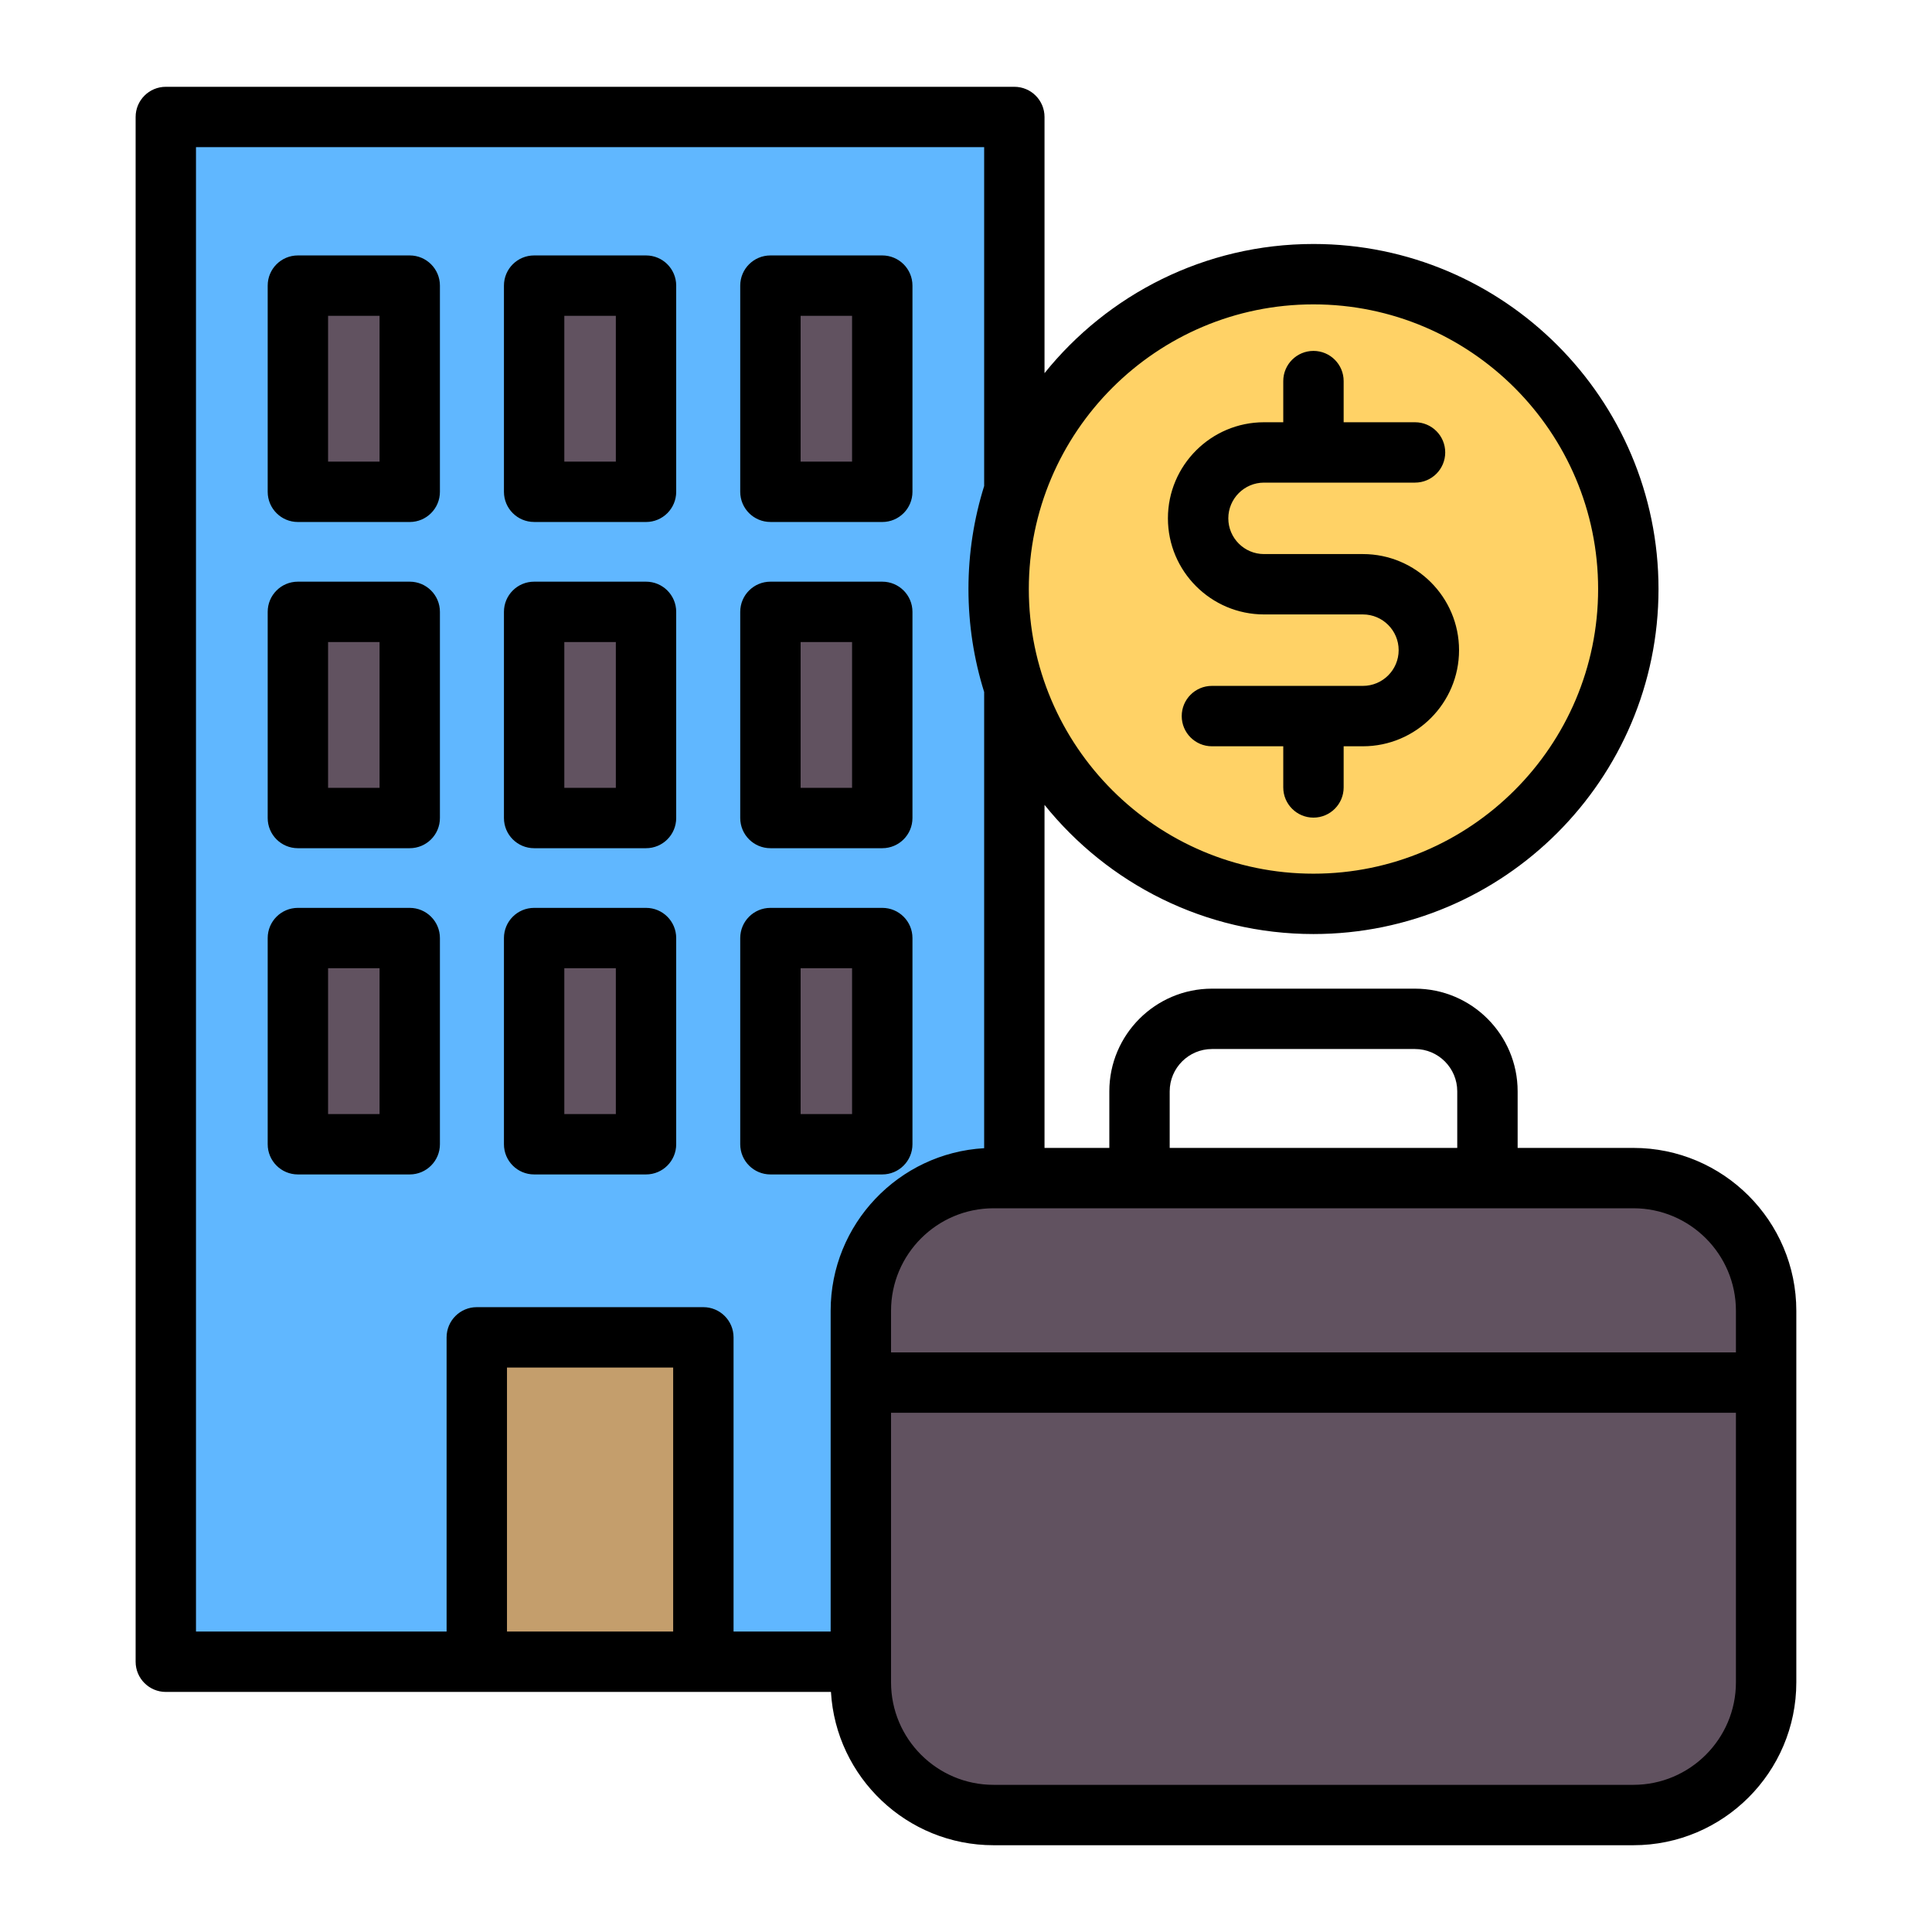
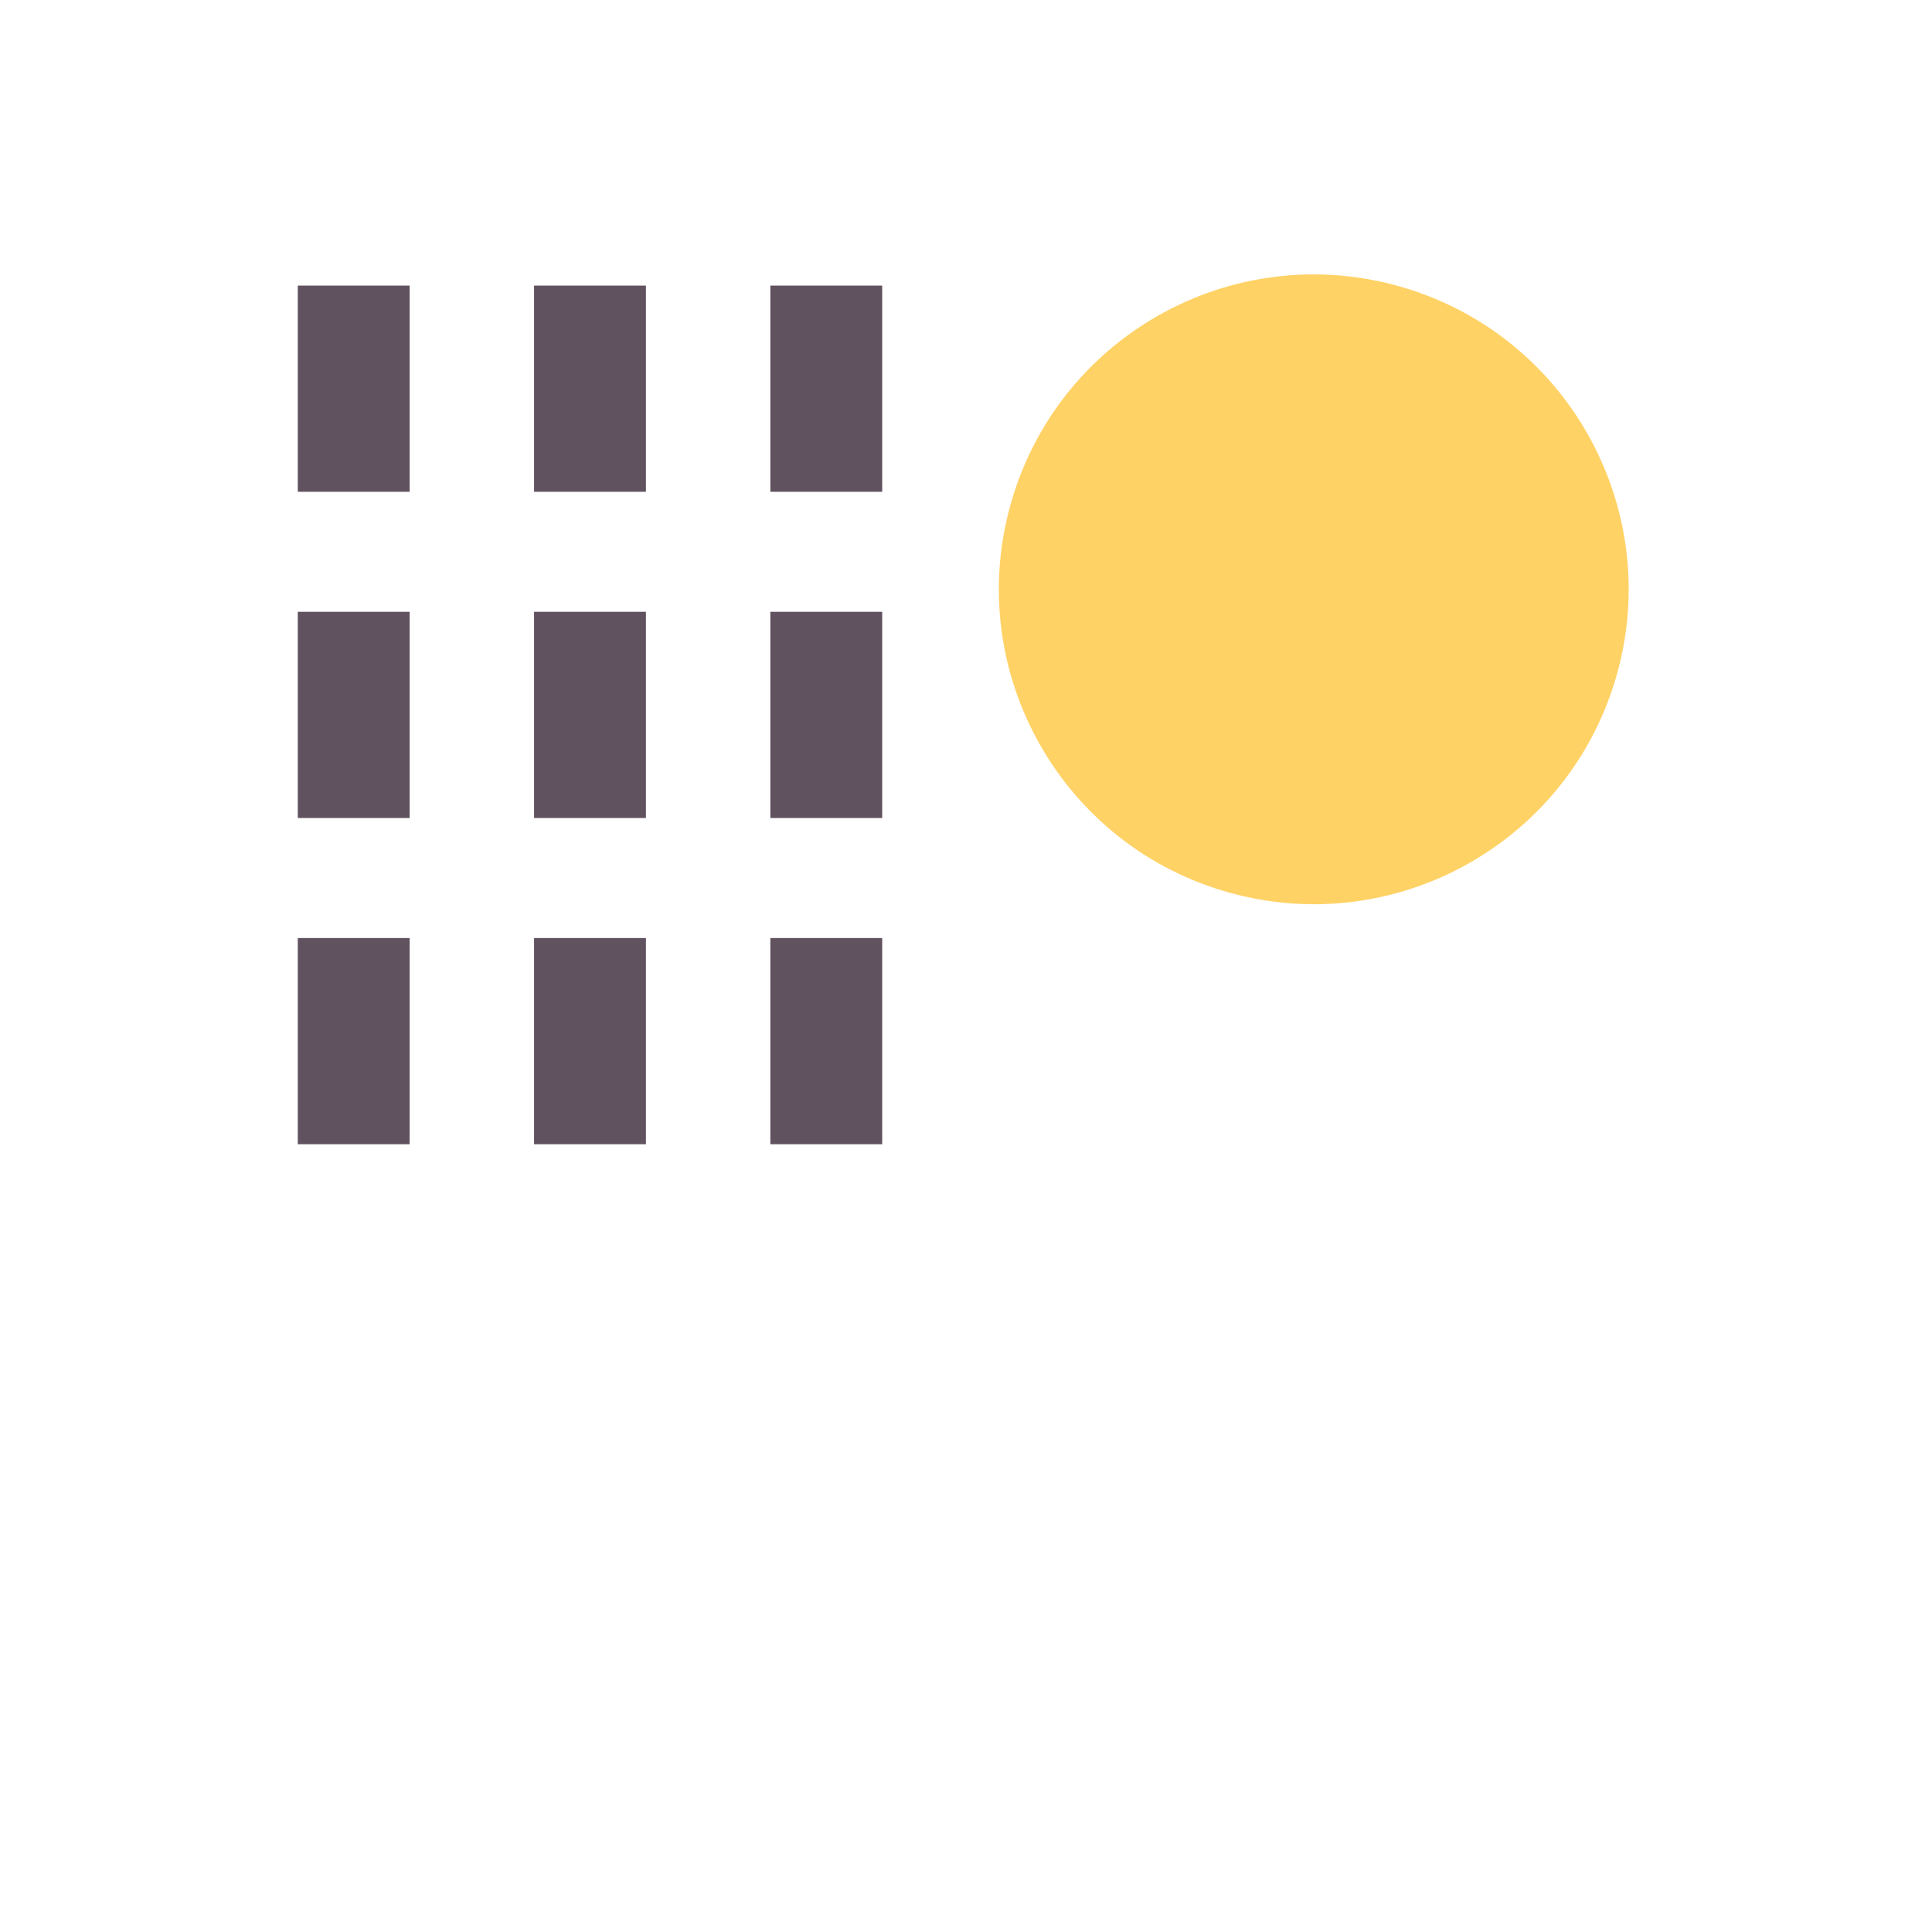
<svg xmlns="http://www.w3.org/2000/svg" width="70" height="70" viewBox="0 0 70 70" fill="none">
-   <path fill-rule="evenodd" clip-rule="evenodd" d="M6.008 4.238H36.752V60.208H6.008V4.238Z" fill="#60B7FF" />
-   <path fill-rule="evenodd" clip-rule="evenodd" d="M17.273 48.453H25.482V60.207H17.273V48.453Z" fill="#C49E6C" />
  <path fill-rule="evenodd" clip-rule="evenodd" d="M10.789 10.348H14.842V17.818H10.789V10.348ZM10.789 33.987H14.842V41.457H10.789V33.987ZM27.911 33.987H31.964V41.457H27.911V33.987ZM19.35 33.987H23.403V41.457H19.35V33.987ZM10.789 22.167H14.842V29.638H10.789V22.167ZM27.911 22.167H31.964V29.638H27.911V22.167ZM19.35 22.167H23.403V29.638H19.35V22.167ZM27.911 10.348H31.964V17.818H27.911V10.348ZM19.35 10.348H23.403V17.818H19.35V10.348Z" fill="#615260" />
-   <path fill-rule="evenodd" clip-rule="evenodd" d="M35.995 42.684H59.18C61.824 42.684 63.988 44.847 63.988 47.491V60.953C63.988 63.598 61.824 65.761 59.18 65.761H35.995C33.351 65.761 31.188 63.598 31.188 60.953V47.491C31.188 44.847 33.351 42.684 35.995 42.684Z" fill="#615260" />
  <path d="M58.517 24.66C60.344 18.631 56.937 12.262 50.908 10.435C44.879 8.608 38.51 12.015 36.683 18.044C34.856 24.073 38.263 30.442 44.292 32.269C50.321 34.096 56.69 30.69 58.517 24.66Z" fill="#FFD266" />
-   <path fill-rule="evenodd" clip-rule="evenodd" d="M42.316 18.78C42.316 16.861 43.878 15.299 45.798 15.299H46.495V13.807C46.495 13.203 46.986 12.714 47.589 12.714C48.193 12.714 48.683 13.203 48.683 13.807V15.299H51.269C51.874 15.299 52.363 15.788 52.363 16.392C52.363 16.997 51.874 17.486 51.269 17.486H45.798C45.084 17.486 44.504 18.067 44.504 18.781C44.504 19.494 45.084 20.075 45.798 20.075H49.381C51.301 20.075 52.864 21.637 52.864 23.557C52.864 25.477 51.301 27.039 49.381 27.039H48.683V28.53C48.683 29.134 48.193 29.624 47.589 29.624C46.986 29.624 46.495 29.134 46.495 28.53V27.039H43.91C43.306 27.039 42.816 26.549 42.816 25.945C42.816 25.341 43.306 24.851 43.91 24.851H49.381C50.095 24.851 50.676 24.271 50.676 23.557C50.676 22.843 50.095 22.262 49.381 22.262H45.798C43.879 22.262 42.316 20.7 42.316 18.78ZM59.181 64.668H35.998C33.95 64.668 32.284 63.002 32.284 60.954V51.187H62.896V60.954C62.896 63.002 61.229 64.668 59.181 64.668ZM24.39 59.114H18.369V49.548H24.39V59.114ZM7.101 5.332V59.114H16.181V48.455C16.181 47.85 16.672 47.361 17.274 47.361H25.485C26.087 47.361 26.578 47.85 26.578 48.455V59.114H30.096V47.492C30.096 44.352 32.561 41.778 35.658 41.601V25.073C35.289 23.893 35.089 22.64 35.089 21.341C35.089 20.042 35.289 18.789 35.658 17.609V5.332H7.101ZM47.589 11.028C41.903 11.028 37.276 15.654 37.276 21.341C37.276 27.028 41.903 31.655 47.589 31.655C53.276 31.655 57.903 27.028 57.903 21.341C57.903 15.654 53.276 11.028 47.589 11.028ZM42.38 39.541C42.38 38.696 43.068 38.008 43.913 38.008H51.267C52.112 38.008 52.799 38.696 52.799 39.541V41.591H42.38V39.541ZM62.896 47.492V49H32.284V47.492C32.284 45.444 33.95 43.778 35.998 43.778H59.181C61.229 43.778 62.896 45.444 62.896 47.492ZM59.181 41.591H54.987V39.541C54.987 37.489 53.319 35.821 51.267 35.821H43.913C41.862 35.821 40.193 37.489 40.193 39.541V41.591H37.845V29.162C40.138 32.013 43.654 33.842 47.589 33.842C54.483 33.842 60.091 28.234 60.091 21.341C60.091 14.448 54.483 8.84 47.589 8.84C43.654 8.84 40.138 10.669 37.845 13.52V4.238C37.845 3.634 37.356 3.145 36.752 3.145H6.008C5.404 3.145 4.914 3.634 4.914 4.238V60.208C4.914 60.812 5.404 61.302 6.008 61.302H30.107C30.287 64.395 32.861 66.856 35.998 66.856H59.181C62.437 66.856 65.084 64.208 65.084 60.954V47.492C65.084 44.238 62.437 41.591 59.181 41.591ZM20.446 11.442H22.313V16.725H20.446V11.442ZM19.353 18.912C18.748 18.912 18.259 18.423 18.259 17.819V10.348C18.259 9.744 18.748 9.255 19.353 9.255H23.407C24.011 9.255 24.5 9.744 24.5 10.348V17.819C24.5 18.423 24.011 18.913 23.407 18.913H19.353V18.912ZM20.446 23.262H22.313V28.545H20.446V23.262ZM19.353 30.732C18.748 30.732 18.259 30.243 18.259 29.638V22.168C18.259 21.564 18.748 21.075 19.353 21.075H23.407C24.011 21.075 24.5 21.564 24.5 22.168V29.638C24.5 30.243 24.011 30.732 23.407 30.732H19.353ZM29.008 35.081H30.872V40.365H29.008V35.081ZM27.914 42.552C27.31 42.552 26.82 42.062 26.82 41.458V33.988C26.82 33.383 27.31 32.894 27.914 32.894H31.966C32.571 32.894 33.06 33.383 33.06 33.988V41.458C33.06 42.062 32.571 42.552 31.966 42.552H27.914ZM13.752 16.725H11.887V11.442H13.752V16.725ZM14.845 9.255C15.449 9.255 15.939 9.744 15.939 10.348V17.819C15.939 18.423 15.449 18.913 14.845 18.913H10.793C10.188 18.913 9.699 18.423 9.699 17.819V10.348C9.699 9.744 10.188 9.255 10.793 9.255H14.845ZM13.752 28.545H11.887V23.262H13.752V28.545ZM14.845 21.075C15.449 21.075 15.939 21.564 15.939 22.168V29.639C15.939 30.243 15.449 30.732 14.845 30.732H10.793C10.188 30.732 9.699 30.243 9.699 29.639V22.168C9.699 21.564 10.188 21.075 10.793 21.075H14.845ZM20.446 35.081H22.313V40.365H20.446V35.081ZM19.353 42.552C18.748 42.552 18.259 42.062 18.259 41.458V33.988C18.259 33.383 18.748 32.894 19.353 32.894H23.407C24.011 32.894 24.5 33.383 24.5 33.988V41.458C24.5 42.062 24.011 42.552 23.407 42.552H19.353ZM13.752 40.365H11.887V35.081H13.752V40.365ZM14.845 32.894C15.449 32.894 15.939 33.384 15.939 33.988V41.458C15.939 42.062 15.449 42.552 14.845 42.552H10.793C10.188 42.552 9.699 42.062 9.699 41.458V33.988C9.699 33.384 10.188 32.894 10.793 32.894H14.845ZM29.008 23.262H30.872V28.545H29.008V23.262ZM27.914 30.732C27.31 30.732 26.82 30.243 26.82 29.638V22.168C26.82 21.564 27.31 21.075 27.914 21.075H31.966C32.571 21.075 33.06 21.564 33.06 22.168V29.638C33.06 30.243 32.571 30.732 31.966 30.732H27.914ZM29.008 11.442H30.872V16.725H29.008V11.442ZM27.914 18.912C27.31 18.912 26.82 18.423 26.82 17.819V10.348C26.82 9.744 27.31 9.255 27.914 9.255H31.966C32.571 9.255 33.06 9.744 33.06 10.348V17.819C33.06 18.423 32.571 18.913 31.966 18.913H27.914V18.912Z" fill="black" />
</svg>